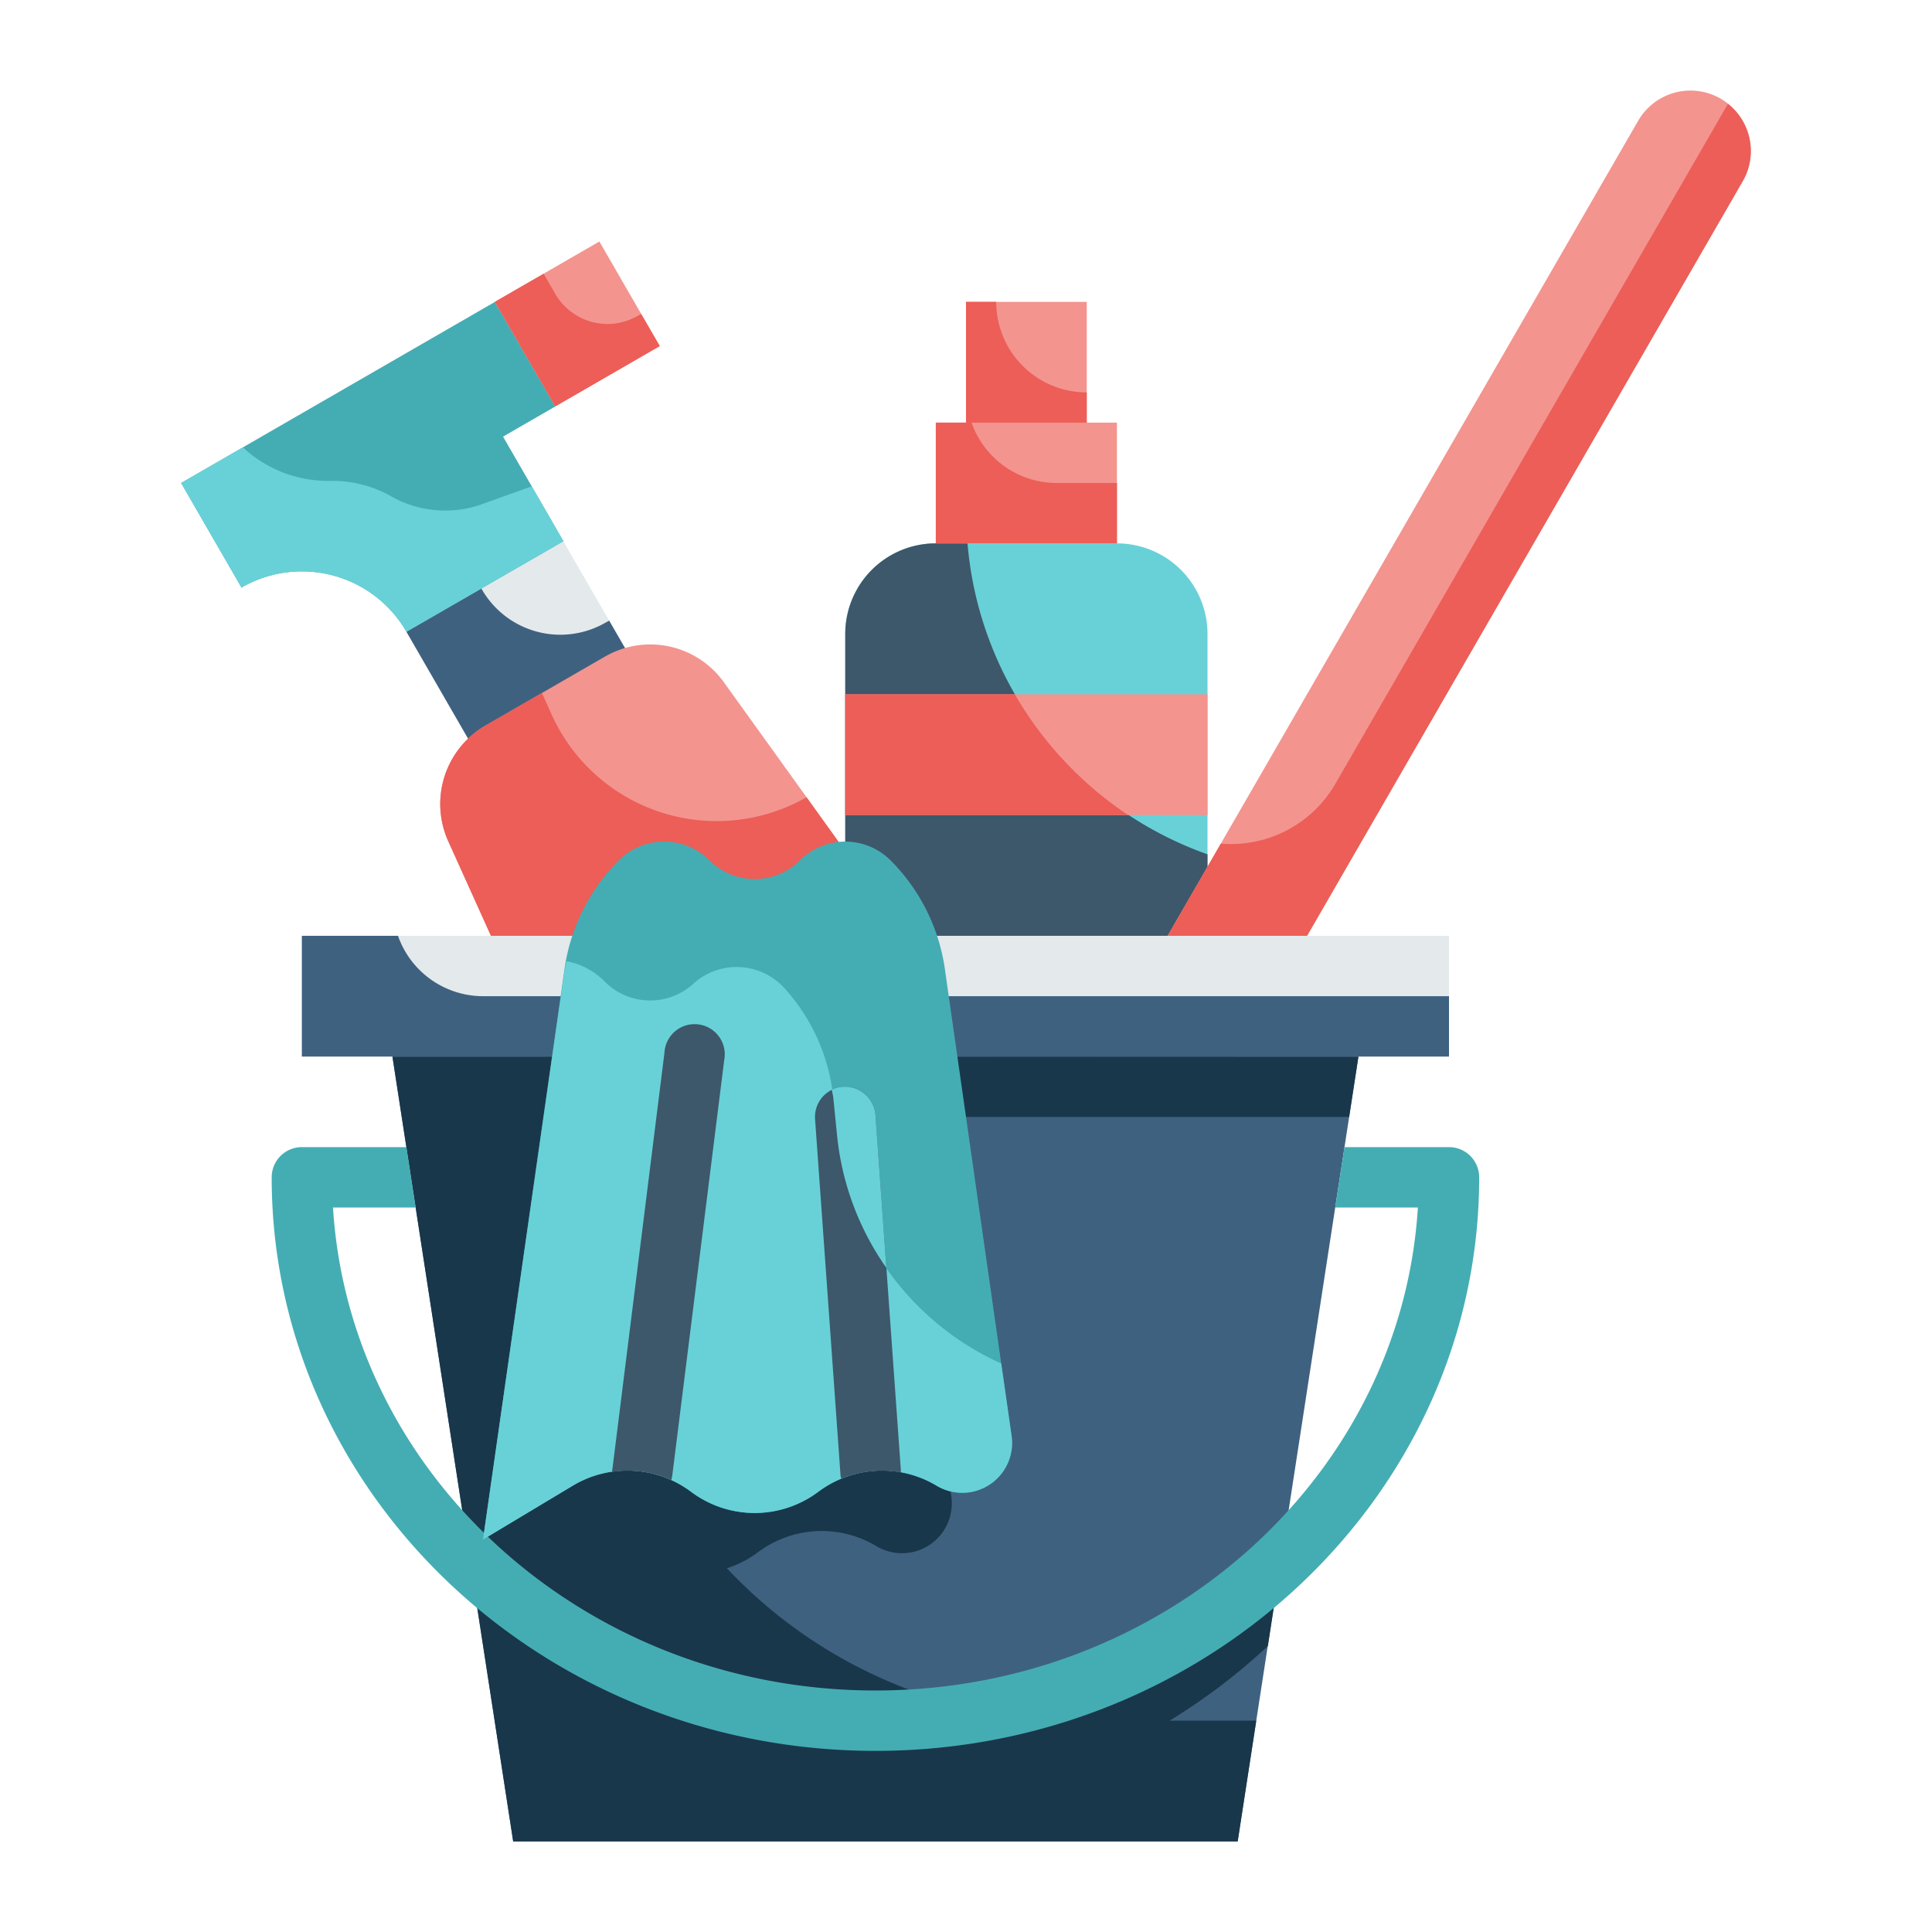
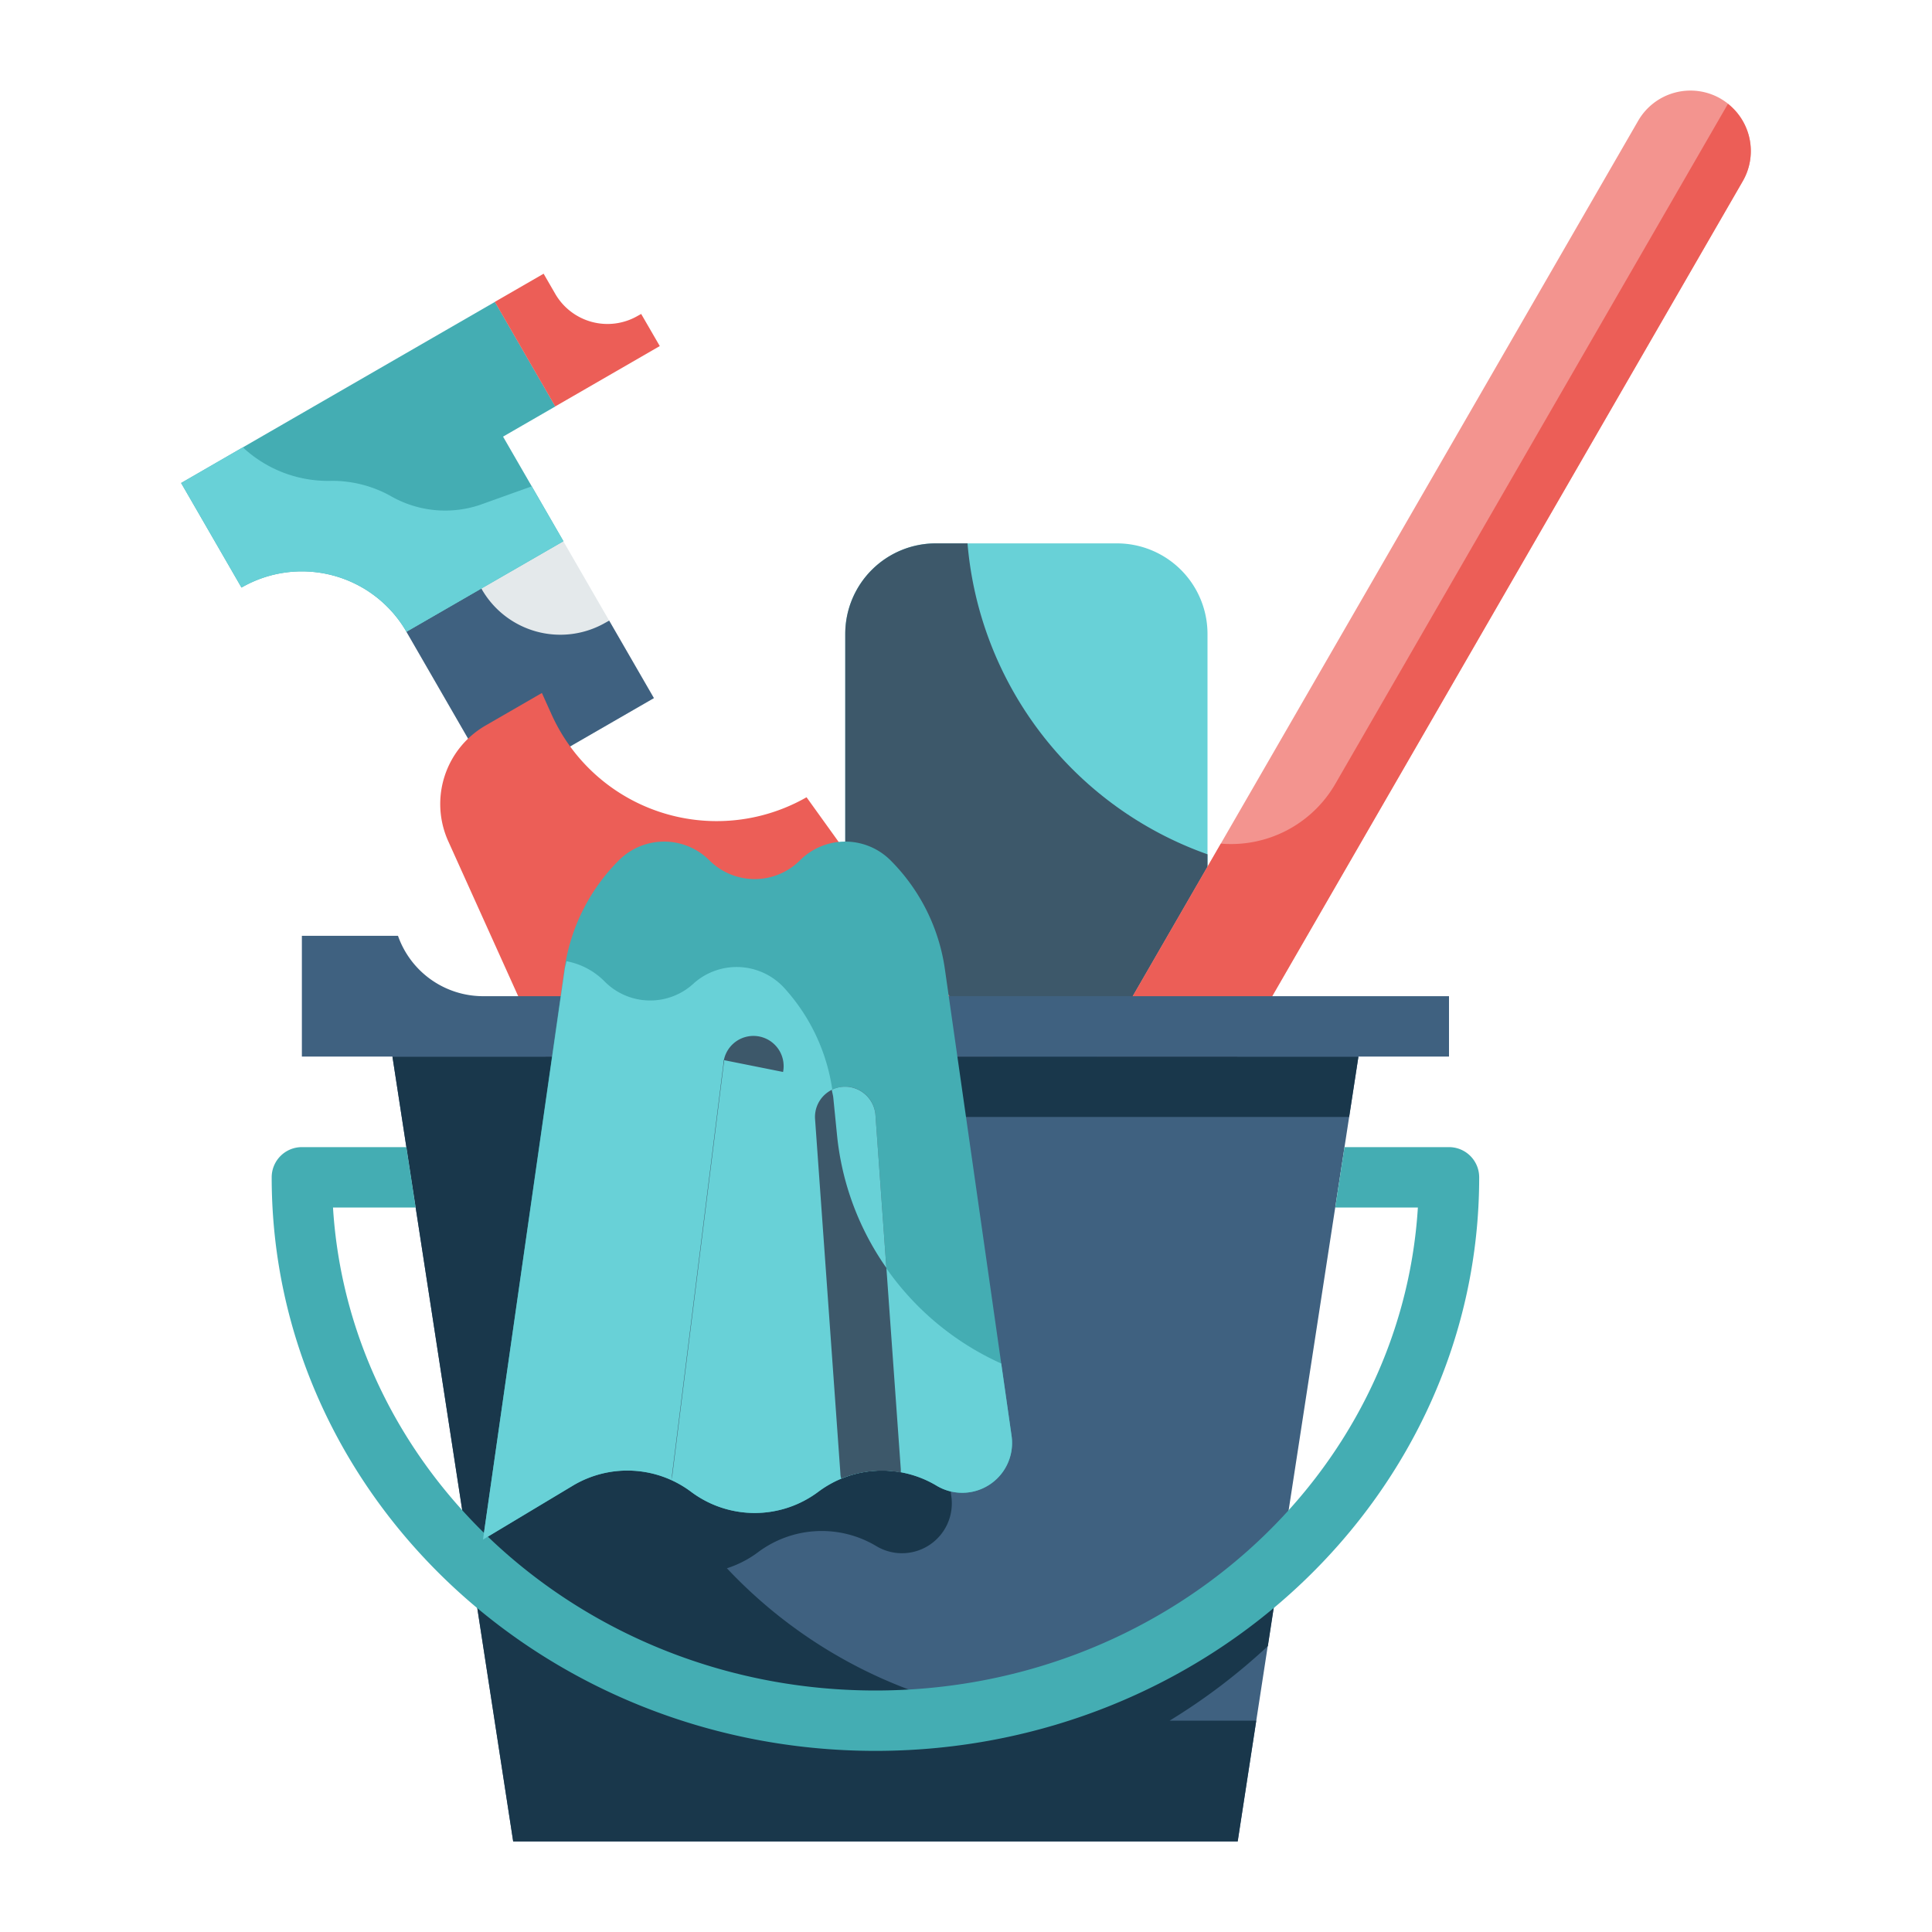
<svg xmlns="http://www.w3.org/2000/svg" version="1.1" width="512" height="512" x="0" y="0" viewBox="0 0 64 64" style="enable-background:new 0 0 512 512" xml:space="preserve" class="">
  <g>
    <g data-name="Color copy">
      <path fill="#68d1d7" d="M31 18h6a3 3 0 0 1 3 3v16H28V21a3 3 0 0 1 3-3z" data-original="#57b7eb" class="" />
      <path fill="#3d586a" d="M32.05 18H31a3 3 0 0 0-3 3v16h12v-8.7A11.994 11.994 0 0 1 32.05 18z" data-original="#4891d3" class="" />
      <g fill="#f9e109">
-         <path d="M31 14h6v4h-6zM32 10h4v4h-4zM28 23h12v4H28z" fill="#f3948f" data-original="#f9e109" class="" />
-       </g>
-       <path fill="#ec5e57" d="M33.618 23H28v4h9.372a12.056 12.056 0 0 1-3.754-4zM35 16a2.99 2.99 0 0 1-2.816-2H31v4h6v-2zM33 10h-1v4h4v-1a3 3 0 0 1-3-3z" data-original="#fcbc04" class="" />
+         </g>
      <path fill="#f3948f" d="M56.998 3.269A2 2 0 0 1 57.731 6l-24.5 42.434-3.465-2L54.267 4A2 2 0 0 1 57 3.269z" data-original="#f9e109" class="" />
      <path fill="#ec5e57" d="m57.24 3.441-13.008 22.53a3.989 3.989 0 0 1-3.79 1.975l-10.674 18.49 3.464 2L57.732 6a1.994 1.994 0 0 0-.492-2.559z" data-original="#fcbc04" class="" />
      <path fill="#e4e9eb" d="m13.464 20.928 5.196-3 3 5.196-5.196 3z" data-original="#e9f1f2" class="" />
      <path fill="#3f6180" d="M20.062 20.624a3 3 0 0 1-4.1-1.1l-.018-.031-2.482 1.433 3 5.2 5.2-3-1.482-2.567z" data-original="#d0d8da" class="" />
-       <path fill="#f3948f" d="m34.124 36.713-12.124 7-7.151-15.846a3 3 0 0 1 1.234-3.832l3.958-2.285a3 3 0 0 1 3.936.847z" data-original="#f9e109" class="" />
      <path fill="#44adb3" d="m6 16 2 3.464a4 4 0 0 1 5.464 1.464l5.2-3-2-3.464 1.732-1-2-3.464z" data-original="#84d2f4" class="" />
-       <path fill="#f3948f" d="m16.391 10 3.464-2 2 3.464-3.464 2z" data-original="#f9e109" class="" />
      <path fill="#ec5e57" d="M26.718 26.41a6 6 0 0 1-8.445-2.74l-.322-.714-1.868 1.079a3 3 0 0 0-1.234 3.832L22 43.713l12.124-7z" data-original="#fcbc04" class="" />
      <path fill="#68d1d7" d="M12.911 16.414A4 4 0 0 0 11 15.928a4.137 4.137 0 0 1-2.9-1.059l-.054-.052L6 16l2 3.464a4 4 0 0 1 5.464 1.464l5.2-3-1.049-1.817-1.744.624a3.626 3.626 0 0 1-2.96-.321z" data-original="#57b7eb" class="" />
      <path fill="#ec5e57" d="M21.124 10.464a2 2 0 0 1-2.732-.732l-.384-.665-1.616.933 2 3.464 3.464-2-.616-1.064z" data-original="#fcbc04" class="" />
      <path fill="#3f6180" d="M41 61H17l-4-26h32z" data-original="#d0d8da" class="" />
-       <path fill="#e4e9eb" d="M10 31h38v4H10z" data-original="#e9f1f2" class="" />
      <path fill="#19374b" d="M38.743 57A20.13 20.13 0 0 0 42 54.528l.545-3.541a18.051 18.051 0 0 1-8.283 5.936 15.983 15.983 0 0 1-10.182-4.972 3.514 3.514 0 0 0 1.033-.533 3.517 3.517 0 0 1 3.918-.2 1.651 1.651 0 0 0 2.483-1.648L29.714 37h14.978L45 35H13l4 26h24l.615-4z" data-original="#93999a" class="" />
      <path fill="#3f6180" d="M16 33a2.99 2.99 0 0 1-2.816-2H10v4h38v-2z" data-original="#d0d8da" class="" />
      <path fill="#44adb3" d="M48 38h-3.462l-.307 2h2.738c-.55 8.91-8.4 16-17.969 16s-17.419-7.09-17.969-16h2.738l-.307-2H10a1 1 0 0 0-1 1c0 10.477 8.972 19 20 19s20-8.523 20-19a1 1 0 0 0-1-1z" data-original="#84d2f4" class="" />
      <path fill="#44adb3" d="M26.5 28.5a2.122 2.122 0 0 1-3 0 2.122 2.122 0 0 0-3 0 6.365 6.365 0 0 0-1.8 3.6L16 51l2.973-1.784a3.517 3.517 0 0 1 3.918.2 3.513 3.513 0 0 0 4.218 0 3.517 3.517 0 0 1 3.918-.2 1.651 1.651 0 0 0 2.483-1.648L31.3 32.1a6.365 6.365 0 0 0-1.8-3.6 2.122 2.122 0 0 0-3 0z" data-original="#84d2f4" class="" />
      <path fill="#68d1d7" d="m27.728 37.606-.122-1.222A6.363 6.363 0 0 0 26 32.75a2.138 2.138 0 0 0-3-.192 2.122 2.122 0 0 1-2.973-.047 2.39 2.39 0 0 0-1.26-.669c-.016.087-.045.17-.058.258L16 51l2.973-1.784a3.517 3.517 0 0 1 3.918.2 3.513 3.513 0 0 0 4.218 0 3.517 3.517 0 0 1 3.918-.2 1.651 1.651 0 0 0 2.483-1.648l-.343-2.4a9.31 9.31 0 0 1-5.439-7.562z" data-original="#57b7eb" class="" />
-       <path fill="#3d586a" d="m23.99 35.12-1.72 13.76-.03.15a3.465 3.465 0 0 0-1.96-.27.448.448 0 0 1 .01-.12l1.72-13.76a1 1 0 1 1 1.98.24zM29.84 48.67v.11a3.256 3.256 0 0 0-.62-.06 3.682 3.682 0 0 0-1.35.26.453.453 0 0 1-.03-.16L27 37.07a1 1 0 1 1 2-.14z" data-original="#4891d3" class="" />
+       <path fill="#3d586a" d="m23.99 35.12-1.72 13.76-.03.15l1.72-13.76a1 1 0 1 1 1.98.24zM29.84 48.67v.11a3.256 3.256 0 0 0-.62-.06 3.682 3.682 0 0 0-1.35.26.453.453 0 0 1-.03-.16L27 37.07a1 1 0 1 1 2-.14z" data-original="#4891d3" class="" />
      <path fill="#68d1d7" d="m27.606 36.384.122 1.222A9.247 9.247 0 0 0 29.362 42L29 36.93a1.013 1.013 0 0 0-1.07-.93 1 1 0 0 0-.375.1c.014.1.045.189.051.284z" data-original="#57b7eb" class="" />
    </g>
  </g>
</svg>